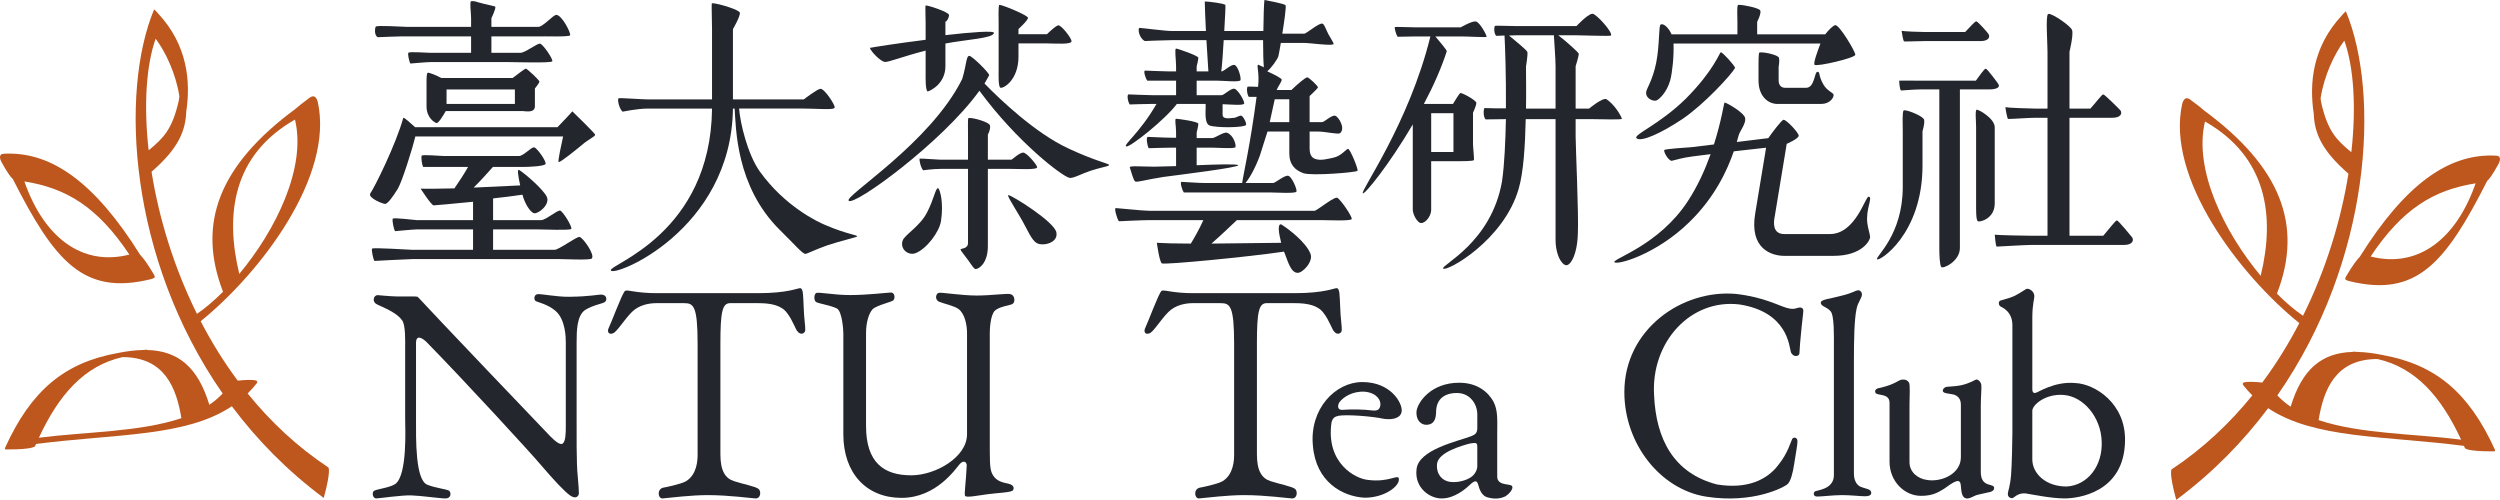
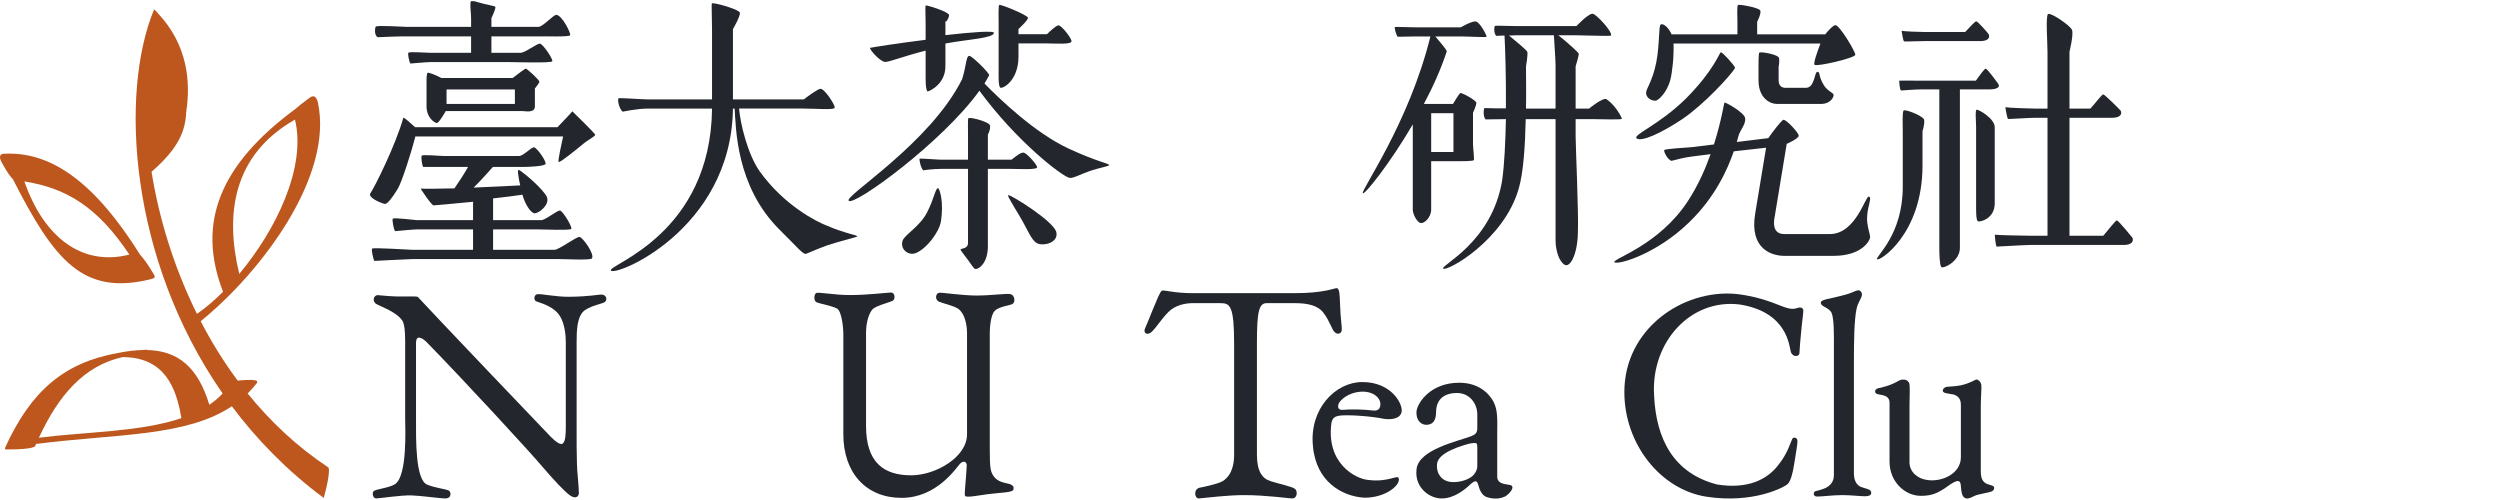
<svg xmlns="http://www.w3.org/2000/svg" xmlns:ns1="http://www.inkscape.org/namespaces/inkscape" xmlns:ns2="http://sodipodi.sourceforge.net/DTD/sodipodi-0.dtd" width="151.335" height="30.258" viewBox="0 0 151.335 30.258" version="1.1" id="svg8" ns1:version="0.92.3 (2405546, 2018-03-11)" ns2:docname="title.svg" ns1:export-filename="/home/redbug312/桌面/社課課表/title.png" ns1:export-xdpi="600" ns1:export-ydpi="600">
  <defs id="defs2" />
  <ns2:namedview id="base" pagecolor="#ffffff" bordercolor="#666666" borderopacity="1.0" ns1:pageopacity="0.0" ns1:pageshadow="2" ns1:zoom="0.7" ns1:cx="23.271897" ns1:cy="71.041067" ns1:document-units="mm" ns1:current-layer="layer1" showgrid="false" ns1:window-width="1920" ns1:window-height="1055" ns1:window-x="0" ns1:window-y="25" ns1:window-maximized="1" fit-margin-top="0" fit-margin-left="0" fit-margin-right="0" fit-margin-bottom="0" />
  <g ns1:label="圖層 1" ns1:groupmode="layer" id="layer1" transform="translate(-29.333,-133.371)">
    <g id="g251825" transform="matrix(0.296,0,0,0.296,17.862,111.222)" ns1:label="title-en" ns1:export-xdpi="96" ns1:export-ydpi="96">
      <path id="path251734" d="m 122.858,176.136 c 2.052,0.066 5.787,0.624 7.026,0.624 1.314,-0.047 1.078,-1.362 0.7,-1.579 -0.34,-0.284 -2.837,-0.567 -4.378,-1.201 -2.553,-0.842 -2.374,-9.532 -2.374,-13.381 0,0 0,-15.669 0,-15.669 0,-1.296 0.738,-1.418 2.033,-0.274 8,8.17 21.447,22.809 23.443,25.192 2.771,3.234 4.927,5.551 6.109,6.355 1.201,0.794 1.721,0 1.721,-0.501 0,-0.577 -0.066,-1.598 -0.236,-3.537 -0.284,-2.317 -0.227,-9.409 -0.227,-11.632 0,0 0,-15.641 0,-15.641 0,-2.459 0.057,-5.456 1.702,-6.648 1.702,-1.088 3.754,-1.305 4.133,-1.702 0.463,-0.463 0.303,-1.475 -0.842,-1.475 -0.577,0 -2.336,0.397 -6.412,0.454 -2.714,0.057 -6.014,-0.681 -6.629,-0.52 -0.681,0.123 -0.738,1.078 -0.34,1.381 0.444,0.274 2.374,0.615 4.019,1.976 2.099,1.759 2.156,5.456 2.156,6.534 0,0 0,17.126 0,17.126 0,1.589 -0.057,3.054 -0.624,3.508 -0.558,0.463 -1.816,-0.738 -2.553,-1.475 -0.681,-0.681 -25.135,-26.318 -27.112,-28.53 -0.303,-0.113 -2.062,-0.057 -4.095,-0.057 -2.099,-0.057 -3.858,-0.284 -4.142,-0.284 -0.917,0.123 -1.012,1.418 -0.217,1.816 0.624,0.407 3.962,1.522 5.22,3.281 0.794,0.861 0.671,4.492 0.671,5.797 0,0 0,14.525 0,14.525 0,1.589 0.501,11.405 -2.033,13.22 -1.314,0.842 -4.038,1.021 -4.435,1.475 -0.34,0.444 -0.123,1.418 0.52,1.466 0.615,0 5.154,-0.681 7.196,-0.624 z" style="fill:#23272d;fill-opacity:1;stroke:#000000;stroke-width:0;stroke-miterlimit:4;stroke-dasharray:none" ns1:connector-curvature="0" />
-       <path ns1:connector-curvature="0" id="path251732" d="m 183.414,176.079 c 4.539,0 9.192,0.681 9.873,0.681 1.078,0 1.135,-1.466 0.624,-1.92 -0.567,-0.52 -3.244,-1.021 -4.993,-1.598 -1.825,-0.558 -2.837,-2.099 -2.837,-5.494 0,0 0,-22.696 0,-22.696 0,-6.478 0.397,-8.227 1.995,-8.227 0,0 5.768,0 5.768,0 2.619,0 4.719,0.454 5.854,1.995 1.201,1.513 1.816,3.612 2.222,3.849 0.501,0.681 1.418,0.444 1.513,-0.274 0.066,-0.7 -0.274,-2.619 -0.331,-4.955 -0.104,-2.137 -0.066,-3.622 -0.681,-3.679 -0.444,-0.057 -2.497,1.021 -8.577,1.021 0,0 -20.814,0 -20.814,0 -3.972,0 -5.778,-0.681 -6.355,-0.52 -0.397,0.123 -1.135,2.118 -1.816,3.698 -0.624,1.532 -1.475,3.697 -1.702,4.133 -0.217,0.643 0.123,1.201 0.898,0.917 0.804,-0.18 2.279,-2.733 3.915,-4.369 1.485,-1.485 3.584,-1.816 5.003,-1.816 0,0 5.674,0 5.674,0 1.929,0 2.771,0.511 2.771,8.341 0,0 0,22.696 0,22.696 0,1.021 -0.104,4.019 -2.374,5.381 -0.965,0.577 -4.255,1.258 -4.653,1.314 -1.305,0.284 -1.125,2.203 -0.17,2.203 1.702,-0.161 6.014,-0.681 9.192,-0.681 z" style="fill:#23272d;fill-opacity:1;stroke:#000000;stroke-width:0;stroke-miterlimit:4;stroke-dasharray:none" />
      <path ns1:connector-curvature="0" id="path251730" d="m 245.945,175.048 c -0.236,0.511 -3.073,0.558 -5.229,0.851 -2.099,0.284 -4.322,0.747 -4.596,0.34 -0.227,-0.293 0.18,-2.733 0.34,-6.308 -0.104,-0.785 -0.738,-0.955 -1.418,-0.218 -0.738,0.794 -4.7,6.932 -11.915,6.932 -7.206,0 -11.906,-5.059 -11.906,-13.012 0,0 0,-20.653 0,-20.653 0,-0.624 -0.236,-4.596 -1.371,-5.097 -1.362,-0.624 -3.518,-0.955 -4.142,-1.258 -0.558,-0.274 -0.52,-1.579 -0.057,-1.863 0.454,-0.274 3.518,0.407 6.988,0.407 3.461,0 7.773,-0.52 8.331,-0.52 0.738,0 0.898,1.078 0.52,1.532 -0.18,0.407 -3.471,1.021 -4.312,1.92 -0.681,0.747 -1.314,2.563 -1.314,4.776 0,0 0,19.064 0,19.064 0,7.546 3.688,10.09 9.248,10.09 4.936,0 11.405,-3.679 11.405,-8.397 0,0 0,-20.653 0,-20.653 0,-1.579 -0.397,-3.962 -1.759,-4.974 -0.861,-0.643 -3.234,-1.144 -3.972,-1.485 -0.965,-0.454 -0.624,-1.759 0,-1.816 0.577,-0.113 4.596,0.558 7.707,0.558 3.073,0 6.317,-0.501 6.932,-0.274 0.898,0.217 0.965,1.598 0.463,1.939 -0.236,0.331 -2.742,0.501 -3.697,1.456 -0.898,0.917 -1.021,3.697 -1.021,4.492 0,0 0,24.057 0,24.057 0,3.631 0.161,4.312 0.738,5.211 0.842,1.258 2.326,1.418 3.064,1.598 1.135,0.284 1.192,0.842 0.974,1.305 z" style="fill:#23272d;fill-opacity:1;stroke:#000000;stroke-width:0;stroke-miterlimit:4;stroke-dasharray:none" />
      <path ns1:connector-curvature="0" id="path251728" d="m 293.135,176.079 c 4.539,0 9.192,0.681 9.873,0.681 1.078,0 1.135,-1.466 0.624,-1.92 -0.567,-0.52 -3.244,-1.021 -4.993,-1.598 -1.825,-0.558 -2.837,-2.099 -2.837,-5.494 0,0 0,-22.696 0,-22.696 0,-6.478 0.397,-8.227 1.995,-8.227 0,0 5.768,0 5.768,0 2.619,0 4.719,0.454 5.854,1.995 1.201,1.513 1.816,3.612 2.222,3.849 0.501,0.681 1.418,0.444 1.513,-0.274 0.066,-0.7 -0.274,-2.619 -0.331,-4.955 -0.104,-2.137 -0.066,-3.622 -0.681,-3.679 -0.444,-0.057 -2.497,1.021 -8.577,1.021 0,0 -20.814,0 -20.814,0 -3.972,0 -5.778,-0.681 -6.355,-0.52 -0.397,0.123 -1.135,2.118 -1.816,3.698 -0.624,1.532 -1.475,3.697 -1.702,4.133 -0.217,0.643 0.123,1.201 0.898,0.917 0.804,-0.18 2.279,-2.733 3.915,-4.369 1.485,-1.485 3.584,-1.816 5.003,-1.816 0,0 5.674,0 5.674,0 1.929,0 2.771,0.511 2.771,8.341 0,0 0,22.696 0,22.696 0,1.021 -0.104,4.019 -2.374,5.381 -0.965,0.577 -4.255,1.258 -4.653,1.314 -1.305,0.284 -1.125,2.203 -0.17,2.203 1.702,-0.161 6.014,-0.681 9.192,-0.681 z" style="fill:#23272d;fill-opacity:1;stroke:#000000;stroke-width:0;stroke-miterlimit:4;stroke-dasharray:none" />
      <path ns1:connector-curvature="0" id="path251726" d="m 317.359,152.958 c -5.513,0 -10.847,5.493 -10.109,13.04 0.624,7.433 6.071,10.337 10.487,10.611 4.038,0.066 7.273,-2.317 7.093,-3.849 -0.095,-1.088 -1.92,0.775 -6.288,0.217 -2.563,-0.218 -8.672,-3.395 -7.49,-11.745 0.236,-0.908 0.634,-1.182 1.371,-1.362 1.522,-0.312 6.856,0.056 9.409,0.624 1.759,0.236 3.461,-0.17 3.575,-1.598 0.17,-1.57 -2.156,-5.938 -8.047,-5.938 z m 0.502,1.976 c 2.44,0.236 3.357,1.759 3.178,2.8 -0.123,1.012 -0.843,1.059 -1.306,1.059 -2.43,-0.284 -4.832,-0.284 -6.184,-0.161 -1.125,0.161 -1.361,-0.52 -0.964,-1.419 0.804,-1.201 2.837,-2.439 5.277,-2.279 z" style="fill:#23272d;fill-opacity:1;stroke:#000000;stroke-width:0;stroke-miterlimit:4;stroke-dasharray:none" />
      <path ns1:connector-curvature="0" id="path251722" d="m 337.171,153.1 c -5.731,0 -8.454,3.915 -8.728,5.797 -0.18,2.279 1.418,3.12 2.657,2.714 1.475,-0.435 1.295,-2.213 1.362,-2.932 0.17,-2.166 1.589,-3.479 4.256,-3.479 2.676,0 4.152,2.279 4.152,4.378 v 2.78 c 0,0.955 -0.34,1.295 -1.143,1.635 -2.771,1.078 -10.885,2.734 -11.282,6.81 -0.463,3.858 2.837,6.071 5.277,5.958 2.43,-0.047 4.586,-1.807 5.494,-2.658 1.078,-1.021 1.532,-1.144 1.816,-0.226 0.284,1.125 0.794,2.383 1.938,2.666 1.759,0.511 2.998,0.114 3.679,-0.226 0.634,-0.397 1.655,-1.475 1.352,-2.033 -0.217,-0.643 -3.054,0.037 -3.054,-1.997 v -8.396 c 0,-3.121 0.179,-5.05 -0.738,-6.875 -1.021,-1.872 -3.178,-3.915 -7.036,-3.915 z m 3.023,12.324 c 0.605,-0.031 0.674,0.182 0.674,0.906 v 3.857 c 0,0.898 -0.68,1.816 -1.2,2.156 -1.078,0.794 -2.894,1.239 -4.435,1.021 -1.513,-0.227 -2.771,-1.484 -2.601,-3.64 0.227,-2.44 5.219,-3.792 6.761,-4.199 0.338,-0.054 0.6,-0.091 0.802,-0.101 z" style="fill:#23272d;fill-opacity:1;stroke:#000000;stroke-width:0;stroke-miterlimit:4;stroke-dasharray:none" />
      <path ns1:connector-curvature="0" id="path251718" d="m 404.372,173.79 c 0.615,-0.624 1.021,-2.26 1.296,-4.019 0.34,-2.213 0.681,-3.972 0.681,-4.719 0,-0.738 -0.738,-0.955 -1.078,-0.454 -0.284,0.52 -0.898,2.96 -2.894,5.39 -2.222,2.903 -6.232,4.936 -12.483,3.915 -8.795,-2.27 -12.473,-9.182 -12.87,-18.27 -0.643,-10.894 7.49,-19.745 17.457,-18.544 9.892,1.532 10.175,8.615 10.506,9.693 0.407,1.192 1.702,0.974 1.759,0.34 0.104,-1.759 0.17,-2.544 0.34,-4.246 0.161,-1.939 0.501,-4.255 0.463,-4.653 -0.236,-0.794 -1.078,-0.454 -1.475,-0.34 -0.577,0.161 -1.021,0.161 -1.995,-0.113 -1.759,-0.52 -4.823,-2.222 -10.336,-2.837 -10.941,-0.965 -22.8,7.206 -22.8,20.076 0,10.61 7.376,19.915 16.748,21.391 9.589,1.485 15.982,-1.929 16.681,-2.61 z" style="fill:#23272d;fill-opacity:1;stroke:#000000;stroke-width:0;stroke-miterlimit:4;stroke-dasharray:none" />
      <path ns1:connector-curvature="0" id="path251716" d="m 415.451,176.079 c 1.816,0 3.679,0.236 4.653,0.236 1.021,0 1.466,-0.284 1.296,-0.917 -0.17,-0.615 -1.296,-0.615 -2.336,-1.116 -0.955,-0.577 -1.173,-1.825 -1.173,-2.506 0,0 0,-22.989 0,-22.989 0,-4.199 0.057,-8.615 0.558,-10.884 0.284,-1.305 1.021,-2.043 1.078,-2.78 0.057,-0.501 -0.397,-1.078 -0.898,-0.898 -0.463,0 -0.643,0.435 -3.414,1.116 -2.099,0.577 -3.962,0.7 -4.085,1.314 -0.113,0.842 1.248,0.908 1.986,1.825 0.794,0.842 0.681,5.333 0.681,7.13 0,0 0,26.393 0,26.393 0,3.017 -3.679,3.054 -3.915,3.357 -0.34,0.274 -0.284,1.012 0.454,1.012 0.624,0.047 3.3,-0.293 5.116,-0.293 z" style="fill:#23272d;fill-opacity:1;stroke:#000000;stroke-width:0;stroke-miterlimit:4;stroke-dasharray:none" />
      <path ns1:connector-curvature="0" id="path251714" d="m 443.273,175.994 c 2.222,-0.567 3.177,-0.444 3.3,-1.305 0.104,-1.192 -2.733,0.066 -2.733,-3.348 0,0 0,-13.494 0,-13.494 0,-1.872 0.18,-3.631 0.113,-4.208 -0.057,-0.842 -0.851,-1.305 -1.078,-1.182 -0.274,0.057 -1.296,0.794 -3.177,1.182 -1.135,0.236 -2.553,0.236 -2.837,0.293 -0.454,0.104 -0.794,0.388 -0.794,0.842 0.057,0.52 1.201,0.52 2.213,0.738 0.965,0.284 1.485,0.965 1.485,2.099 0,0 0,10.724 0,10.724 0,3.338 -3.82,5.097 -6.818,4.662 -2.033,-0.236 -3.688,-1.655 -3.688,-3.641 0,0 0,-11.745 0,-11.745 0,-1.702 0.17,-4.076 -0.104,-4.539 -0.236,-0.274 -0.397,-0.681 -1.418,-0.615 -0.738,0.057 -1.258,0.898 -4.255,1.636 -0.974,0.123 -1.418,0.463 -1.201,1.021 0.227,0.738 2.894,0 2.894,2.099 0,0 0,12.029 0,12.029 0,4.028 3.064,6.988 6.421,6.988 2.213,0 3.338,-0.577 4.69,-1.418 1.939,-1.418 2.903,-1.939 3.244,-1.418 0.454,0.397 0,2.714 1.078,3.281 0.794,0.397 1.759,-0.501 2.667,-0.681 z" style="fill:#23272d;fill-opacity:1;stroke:#000000;stroke-width:0;stroke-miterlimit:4;stroke-dasharray:none" />
-       <path id="path251712" d="m 453.261,133.884 c -0.236,0.038 -0.917,0.615 -2.44,1.419 -1.541,0.719 -3.017,0.898 -3.178,1.116 -0.18,0.303 -0.18,0.804 0.217,1.078 0.17,0.123 2.44,0.916 2.44,3.82 v 22.119 c 0,1.532 -0.113,6.629 -0.274,8.567 -0.18,2.213 -0.624,3.291 -0.624,3.575 -0.18,0.794 0.377,1.135 0.841,1.135 0.454,-0.057 1.079,-1.135 2.782,-0.974 1.475,0.236 5.267,1.021 7.943,1.021 2.667,0 12.189,-1.126 12.369,-11.736 0.18,-7.726 -6.194,-11.688 -10.147,-11.859 -4.322,-0.407 -7.774,1.997 -8.114,1.997 -0.34,0.104 -0.699,-1.7e-4 -0.699,-0.738 v -14.592 c 0,-2.95 0.462,-3.915 0.406,-4.529 -0.047,-0.917 -1.02,-1.485 -1.521,-1.419 z m 6.808,21.69 c 0.223,-0.002 0.45,0.005 0.681,0.022 4.076,0.284 7.651,4.538 7.811,9.474 0.236,4.993 -2.838,8.966 -7.093,9.249 -4.255,0.057 -7.092,-2.6 -7.092,-5.551 v -9.93 c 0,-1.126 2.352,-3.232 5.692,-3.265 z" style="fill:#23272d;fill-opacity:1;stroke:#000000;stroke-width:0;stroke-miterlimit:4;stroke-dasharray:none" ns1:connector-curvature="0" />
    </g>
    <g style="fill:#23272d;fill-opacity:1" id="layer4" ns1:label="title-zh" transform="matrix(0.211,0,0,0.211,51.245,132.896)" ns1:export-xdpi="96" ns1:export-ydpi="96">
      <path style="fill:#23272d;fill-opacity:1;stroke:#000000;stroke-width:0;stroke-miterlimit:4;stroke-dasharray:none" d="m 31.526,2.566 c -0.105,0.008 -0.181,0.024 -0.221,0.047 -0.48,0.24 0,3.347 0,4.867 v 2.48 h -18.307 c -1.133,0 -8.813,-0.533 -9.053,-0.053 -0.24,0.387 -0.481,2.467 0.572,3.014 0,0 7.52,-0.309 8.48,-0.229 h 18.307 v 4.707 H 19.559 c -1.133,0 -6.001,-0.4 -6.254,0 -0.227,0.413 0.254,2.52 0.561,3.08 0,0 4.733,-0.412 5.693,-0.412 h 22.867 c 1.52,0 11.759,0.333 12.172,-0.227 0.307,-0.56 -2.653,-4.922 -3.52,-5.068 -0.893,-0.08 -4.253,2.627 -5.613,2.627 h -8.332 v -4.707 h 13.385 c 1.52,-0.08 8.868,0.228 9.188,-0.318 0.333,-0.56 -2.32,-5.76 -3.92,-5.854 -0.88,-0.08 -3.841,3.439 -5.188,3.439 H 37.133 v -2.48 c 0,0 1.293,-2.706 1.133,-3.266 -0.08,-0.253 -2.479,-0.561 -5.133,-1.361 -0.71,-0.25 -1.293,-0.311 -1.607,-0.287 z M 46.999,21.922 c -0.173,0 -2.253,1.518 -3.773,2.705 H 22.747 c -1.36,-0.787 -3.522,-1.586 -3.842,-1.52 -0.387,0.08 -0.387,1.628 -0.387,2.734 v 6.893 c 0,3.293 2.227,4.639 2.867,4.812 0.48,0.16 1.748,-1.839 2.654,-3.439 h 22 c 0.707,0 3.572,0.707 3.572,-1.373 v -5.107 c 0,0 1.213,-1.493 1.293,-1.893 0.173,-0.4 -3.6,-3.812 -3.906,-3.812 z m -22.732,6 h 19.6 v 4.146 H 24.266 Z m 36.08,6.266 c -0.48,0.627 -3.041,3.28 -4.254,4.547 H 15.225 c -1.04,-0.96 -3.039,-2.787 -3.359,-2.707 -2.16,7.707 -8.16,19.814 -9.52,21.787 -0.56,1.293 3.693,2.947 4.307,2.947 0.733,-0.067 2.173,-1.96 3.693,-4.467 1.213,-2.2 3.919,-10.641 4.959,-14.895 h 42.4 c -0.4,1.853 -1.613,7.227 -1.279,7.334 0.48,0.187 5.134,-3.64 6.707,-4.92 1.52,-1.373 3.771,-2.413 3.771,-2.893 0,-0.4 -6.559,-6.734 -6.559,-6.734 z M 49.385,44.521 c -0.867,-0.08 -3.04,2.479 -4.307,2.479 H 23.385 c -1.12,0 -5.999,-0.478 -6.252,-0.078 -0.227,0.56 0.092,2.667 0.426,3.227 h 12.867 c -0.96,1.773 -2.642,4.333 -3.908,6.146 -3.92,0.08 -7.438,0.147 -9.691,0.08 0,0 2.878,4.505 3.691,4.799 0,0 5.668,-0.439 11.348,-1.039 v 5.266 H 15.706 c -1.107,-0.067 -6.626,-0.787 -6.879,-0.4 -0.227,0.48 0.305,3.001 0.639,3.574 0,0 5.28,-0.506 6.24,-0.506 h 16.16 v 5.854 H 14.518 c -1.053,0 -11.44,-0.734 -11.613,-0.334 -0.253,0.413 0.321,2.986 0.654,3.52 0,0 9.999,-0.533 10.959,-0.533 h 41.908 c 1.52,0 9.133,0.386 9.52,-0.174 0.96,-1.12 -2.64,-6.079 -3.52,-6.172 -0.867,-0.16 -5.908,3.693 -7.201,3.693 H 37.612 v -5.854 h 12.986 c 1.493,0 9.108,0.334 9.441,-0.146 0.387,-0.56 -2.426,-5.121 -3.213,-5.268 -0.88,-0.067 -4.081,2.679 -5.361,2.746 H 37.612 v -6.227 c 2.813,-0.293 6.174,-0.733 8.428,-1.066 0.613,2.44 2.226,5.08 3.346,5.32 1.213,0.227 4.707,-2.507 3.613,-4.773 -1.133,-2.187 -5.999,-6.427 -7.865,-7.613 -0.707,-0.413 -0.308,1.76 0.252,4.4 -2.64,0.147 -7.919,0.4 -13.346,0.627 2,-1.973 4.306,-4.547 5.52,-5.92 h 8.707 c 1.52,0 6.08,-0.187 6.387,-0.854 0.347,-0.667 -2.388,-4.6 -3.268,-4.773 z" id="path251658" ns1:connector-curvature="0" />
      <path style="fill:#23272d;fill-opacity:1;stroke:#000000;stroke-width:0;stroke-miterlimit:4;stroke-dasharray:none" d="m 100.743,3.191 c -0.233,-0.015 -0.375,0.002 -0.396,0.062 -0.08,0.48 0.08,5.119 0.08,7.359 v 20.16 H 82.12 c -1.773,0 -8,-0.479 -8.48,-0.332 -0.507,0.253 0.228,3.294 1.188,3.854 0,0 4.08,-0.895 7.293,-0.895 h 18.307 c -0.387,35.933 -29.521,44.641 -29.041,46.414 0.56,2.147 34.561,-11.294 35.041,-46.414 h 0.479 c 0.4,5.453 0.321,22.254 12.881,34.734 4.253,4.16 6.559,6.959 7.439,6.959 0.387,0 3.121,-1.359 6.334,-2.479 4.053,-1.36 8.627,-2.321 8.533,-2.574 -0.147,-0.387 -3.44,-0.788 -8.707,-3.041 -2.867,-1.12 -12.16,-5.666 -19.293,-15.6 -3.493,-4.96 -5.573,-13.84 -5.906,-18 h 18.561 c 4.08,0 8.812,0.507 8.865,-0.307 0.173,-0.72 -3.04,-5.613 -4.146,-5.359 -1.04,0.227 -4.079,2.559 -4.719,3.039 h -20.32 v -20.16 c 0,0 2.093,-3.612 2,-4.652 0,-0.887 -6.054,-2.661 -7.684,-2.77 z" id="path251648" ns1:connector-curvature="0" />
      <path style="fill:#23272d;fill-opacity:1;stroke:#000000;stroke-width:0;stroke-miterlimit:4;stroke-dasharray:none" d="m 182.969,3.65 c -0.075,-0.007 -0.123,-0.002 -0.143,0.018 -0.307,0.333 -0.174,4 -0.174,5.373 V 22.32 c 0,1.267 -0.133,4.68 0.48,5.08 0.733,0.4 5.213,-2.066 5.213,-8.879 v -3.814 h 8.174 c 2.56,0 7.039,0.401 7.039,-0.639 0,-0.96 -3.04,-4.707 -3.773,-4.547 -0.707,0.067 -2.652,1.92 -3.266,2.547 h -8.174 v -1.494 c 0,0 2.732,-2.48 2.732,-3.213 0,-0.688 -6.984,-3.602 -8.109,-3.711 z m -21.264,0.191 c -0.147,0.253 0,3.439 0,5.119 v 4.707 c -7.667,0.96 -14.96,2.094 -16,2.32 0.24,0.96 3.121,4.039 4.414,4.039 1.187,0 5.106,-1.587 11.586,-3.254 v 6.588 c 0,1.013 -0.093,4.666 0.561,5.146 0.733,-0.173 5.119,-2.174 5.119,-7.268 v -6.506 c 6.32,-1.187 13.693,-1.494 13.92,-3.027 0.16,-0.72 -6.4,-0.24 -13.92,0.627 V 8.254 c 0,0.707 1.041,-0.733 1.041,-1.68 0,-0.907 -6.561,-2.986 -6.721,-2.732 z m 12.561,14.439 c -0.96,-0.067 -0.8,2.533 -2.08,6.666 -9.187,18.453 -33.92,33.535 -32.547,34.895 1.493,1.68 26.961,-16.841 37.494,-31.561 10.733,14.64 23.865,24.68 25.865,25 0.947,0.24 3.522,-1.213 5.908,-2 2.88,-0.96 5.613,-1.36 5.439,-1.693 -0.16,-0.48 -3.92,-1.106 -11.693,-4.746 -9.427,-4.373 -19.521,-13.96 -24.055,-18.627 0.48,-0.88 0.961,-1.586 1.348,-2.373 0,-0.733 -4.946,-5.561 -5.68,-5.561 z m -0.006,17.812 c -0.18,0.004 -0.293,0.034 -0.314,0.094 -0.16,0.4 -0.08,3.426 -0.08,4.666 v 7.215 h -7.826 c -0.96,0 -5.693,-0.4 -6,-0.307 -0.333,0.08 0.306,2.719 0.959,3.346 0,0 2.788,-0.4 5.041,-0.4 h 7.826 v 21.215 c 0,1.84 -2.08,1.52 -2.16,1.92 0,0.227 1.12,1.599 2.24,3.119 0.8,1.107 1.614,2.48 2.094,2.48 0.96,0 3.52,-1.681 3.52,-6.561 v -22.174 h 6.787 c 2.173,0 7.359,0.335 7.359,-0.479 -0.093,-0.787 -3.053,-4.201 -4,-4.201 -0.96,0 -2.799,1.641 -3.359,2.041 h -6.787 v -7.215 c 0,0 0.787,-1.333 0.627,-2.52 -0.082,-1.038 -4.665,-2.27 -5.926,-2.24 z m -8.955,20.135 c -0.787,-0.08 -1.119,2.959 -3.186,6.959 -2.08,4.093 -6.561,6.48 -7.041,8.174 -0.733,2.4 1.668,4.306 3.748,3.52 3.12,-1.213 6.786,-6 7.293,-9.213 0.787,-5.267 -0.254,-8.959 -0.814,-9.439 z m 20.16,2 c -0.467,0 0.801,2 3.188,6 2.347,3.92 3.292,6.811 4.959,7.771 1.693,0.96 6.173,9.5e-4 5.613,-3.039 -0.48,-3.04 -12.706,-10.639 -13.76,-10.732 z" id="path251646" ns1:connector-curvature="0" />
-       <path style="fill:#23272d;fill-opacity:1;stroke:#000000;stroke-width:0;stroke-miterlimit:4;stroke-dasharray:none" d="m 258.907,2.254 c -0.16,1.12 -0.253,4.895 -0.307,8.895 h -11.215 c 0.227,-3.907 0.4,-7.295 0.32,-7.441 -0.093,-0.467 -4.96,-1.039 -5.92,-1.039 0,1.36 0.161,4.8 0.334,8.48 h -9.773 c -1.827,0 -8.708,-0.895 -9.268,-0.895 -0.56,0 -0.252,2.893 1.521,3.773 0,0 5.666,-0.254 7.746,-0.254 h 9.92 l 0.561,8.961 h -3.361 v -1.439 c 0,0 0.48,-1.827 0.48,-2.48 0,-0.56 -5.907,-2.627 -6.387,-2.627 -0.48,0 0,3.361 0,5.107 v 1.439 h -2.174 c -1.827,0 -6.159,-0.227 -6.732,-0.227 -0.533,0 0.092,2.186 0.652,2.893 h 8.254 v 4.16 h -6.906 c -1.907,0 -6.134,-0.227 -6.707,-0.227 -0.56,0 -0.24,2.135 0.32,2.895 0,0 4.253,-0.16 6.387,-0.16 h 1.293 c -4.947,8.56 -9.827,11.933 -8.641,12.213 1.213,0.16 11.294,-7.88 14.48,-12.213 h 8.254 v 1.039 c 0,1.373 -0.333,4.48 1.094,5.146 2.093,0.733 10.092,0.64 10.479,-0.16 0.253,-0.48 -0.786,-2.506 -1.346,-2.652 -0.653,-0.08 -1.44,0.627 -2.227,0.627 -1.04,0.08 -3.133,0.506 -3.133,-0.881 v -3.039 c 2.093,0.08 5.919,0.425 6.172,-0.148 0.227,-0.627 -1.692,-3.959 -2.732,-4.266 -0.96,-0.333 -3.119,1.919 -3.746,1.826 h -7.135 v -4.16 h 5.92 c 1.84,0 6.401,0.507 6.654,-0.146 0.227,-0.64 -0.653,-4.013 -1.693,-4.359 -0.96,-0.307 -3.119,1.92 -3.746,1.84 h -0.08 c 0.227,-1.44 0.478,-5.188 0.705,-8.961 h 11.295 c 0,3.293 0.08,6.413 0.227,7.773 l -1.613,-0.732 c -0.613,0.173 0.425,2.173 -0.055,6.359 -1.373,-0.08 -2.559,-0.08 -2.893,-0.08 -0.48,0 -0.32,2.241 0.24,2.947 h 2.227 c -1.827,13.907 -3.826,22.334 -4.133,24.721 h -10.654 c -1.827,0 -6.159,-0.334 -6.732,-0.334 -0.533,0 0.092,2.226 0.652,3.039 h 24.641 c 1.84,0 7.439,0.388 7.666,-0.252 0.253,-0.56 -1.267,-4.188 -2.307,-4.521 -1.04,-0.32 -3.747,2.068 -4.4,2.068 h -7.92 c 1.053,-1.24 2.72,-4.028 4.146,-7.908 0.653,-1.933 1.467,-4.827 2.174,-6.854 h 6.254 v 6.229 c 0,3.36 1.746,4.879 4.053,5.719 2.333,0.827 15.373,-0.24 15.52,-0.693 0.253,-0.52 -2.145,-6.293 -2.705,-6.293 -0.56,0 -1.907,2.081 -4.334,2.561 -2.227,0.48 -3.013,0.627 -4.053,0.547 -1.213,-0.147 -2.654,-0.481 -2.654,-3.188 v -4.881 h 2.561 c 1.84,0 5.666,0.88 6.146,0.48 1.693,-1.373 -0.388,-4.707 -1.348,-5.014 -1.04,-0.32 -3.187,1.908 -3.84,1.828 h -3.52 v -7.48 c 0,0 2.227,-2.054 2.4,-2.48 0.08,-0.333 -2.401,-2.719 -3.041,-2.893 -0.48,-0.08 -3.039,2.134 -4.572,3.627 h -4.227 c 0.32,-0.96 1.439,-2.308 1.439,-2.961 0,-0.4 -2.253,-1.52 -4.16,-2.4 1.12,-0.867 2.895,-3.347 3.201,-4.307 0.093,-0.4 0.398,-1.919 0.705,-3.826 h 6.654 c 1.827,0 8.254,0.947 8.48,0.307 0.08,-0.307 -0.801,-1.521 -1.521,-2.881 -0.707,-1.373 -1.133,-2.812 -1.666,-2.959 -0.987,-0.333 -4.653,2.961 -5.293,2.881 h -6.227 c 0.56,-3.52 1.092,-7.215 0.959,-8.148 -0.48,-0.533 -6.092,-1.52 -6.092,-1.52 z m 2.959,28.48 h 4.174 v 6.561 h -5.613 z m -28.307,5.586 c -0.48,0 0,2.081 0,3.828 v 1.613 h -1.373 c -1.84,0 -6.147,-0.24 -6.721,-0.24 -0.56,0 -0.24,2.399 0.24,3.252 0,0 4.414,-0.158 6.48,-0.158 h 1.373 v 5.293 c -2.813,0.08 -5.214,0.16 -6.174,0.16 -3.6,0 -7.119,-0.333 -7.119,0.16 0.387,1.067 1.04,3.865 1.6,4.105 0.653,0.253 3.133,-0.56 8,-1.307 4.88,-0.653 21.693,-2.706 21.52,-3.373 0,-0.4 -5.92,-0.253 -11.92,0 v -5.039 h 4.574 c 1.827,0 6.387,0.386 6.561,-0.174 0.227,-0.667 -0.561,-3.401 -2.414,-4.107 -0.96,-0.333 -3.587,1.613 -4.24,1.52 h -4.48 v -1.6 c 0,0 0.48,-1.826 0.48,-2.492 0,-0.653 -5.907,-1.441 -6.387,-1.441 z m 45.988,22.658 c -1.395,0.192 -5.722,3.831 -6.322,3.756 h -47.186 c -1.92,0 -9.213,-0.787 -9.773,-0.787 -0.56,0 0.334,2.974 0.867,3.787 0,0 6.733,-0.334 8.906,-0.334 h 15.346 c -1.12,2.507 -2.56,5.041 -3.6,6.734 -4.227,0 -7.839,-0.093 -9.746,-0.227 0,0 0.706,5.346 1.426,5.906 0.653,0.48 25.281,-1.906 35.055,-3.373 l 0.227,0.559 c 1.293,3.613 2.08,5.441 3.6,5.521 1.44,0.173 4.733,-3.268 3.746,-5.521 -1.347,-3.347 -6.307,-7.091 -8.387,-8.385 -1.107,-0.173 -0.707,2.48 0,5.293 -3.107,0.053 -11.76,0.133 -20,0.227 2.56,-2.227 5.6,-5.134 7.293,-6.734 h 24.135 c 1.867,0 8.572,0.333 8.812,-0.307 0.24,-0.627 -3.2,-5.665 -4.16,-6.105 -0.065,-0.02 -0.145,-0.022 -0.238,-0.01 z" id="path251634" ns1:connector-curvature="0" />
      <path style="fill:#23272d;fill-opacity:1;stroke:#000000;stroke-width:0;stroke-miterlimit:4;stroke-dasharray:none" d="m 352.883,6.213 c -1.365,0.206 -4.457,3.521 -4.457,3.521 h -17.293 c -1.667,0 -5.828,-0.173 -6.055,-0.08 -0.253,0.08 -0.48,2.001 0.307,2.867 0,0 1.134,-4e-5 2.4,-0.08 0.16,2.987 0.48,11.599 0.4,20.893 -2,0 -4.24,-4e-5 -6.146,-0.08 -0.253,0.147 -0.48,2.374 0.307,3.254 l 5.84,-0.08 c -0.147,6.387 -0.401,12.813 -1.107,17.76 -3.04,17.76 -17.693,24.147 -16.893,25.107 0.893,1.04 17.426,-8.001 21.68,-22.961 1.36,-4.627 1.84,-12.386 2,-19.906 h 8.561 v 34.721 c 0,3.04 1.039,6.146 2.572,7.039 1.427,0.96 3.655,-2.493 3.828,-8.973 0.253,-5.84 -0.641,-24.787 -0.641,-27.84 v -4.947 h 4.721 c 2.32,0 8.399,0.239 8.559,-0.094 -0.387,-1.187 -2.24,-4.201 -4.467,-5.641 -1.133,-0.48 -4.959,2.707 -4.959,2.707 h -3.854 v -12.146 c 0,0 0.946,-2.96 0.893,-3.6 -0.08,-0.4 -3.854,-3.746 -5.854,-5.279 h 5.201 c 2.32,0 9.76,0.32 9.92,0.066 0.48,-1.013 -4.08,-6 -5.213,-6.227 -0.074,-0.016 -0.159,-0.016 -0.25,-0.002 z m -33.324,2.188 c -1.133,-0.173 -4.334,1.693 -4.334,1.693 h -12.799 c -1.6,0 -5.827,-0.174 -6.08,-0.094 -0.227,0.093 0.307,2.227 0.787,2.801 l 5.293,-0.094 h 4.094 c -6.173,25.067 -20.173,44.36 -19.387,45 0.573,0.4 7.692,-8.413 14.332,-19.76 v 24.48 c 0,0.867 0.72,2.866 1.92,3.68 1.213,0.707 3.361,-1.52 3.361,-3.68 v -13.92 h 7.439 c 1.2,0 4.639,-3.1e-4 4.812,-0.32 0.133,-0.413 -0.252,-3.761 -0.252,-4.561 v -9.039 c 0,0 0.959,-2.013 0.959,-2.826 -0.093,-0.8 -4.32,-3.054 -4.627,-2.801 -0.253,0.147 -1.52,2.147 -2.08,3.107 h -8.346 c 2.653,-4.96 4.959,-10.147 6.572,-15.107 0,-0.387 -1.999,-2.734 -3.279,-4.254 h 7.279 c 2.333,0 7.428,0.334 7.428,0.094 0.093,-0.32 -1.907,-4.174 -3.094,-4.4 z m 11.52,3.975 h 10.867 c 0.093,1.92 0.48,6.719 0.48,8.879 v 12.146 h -8.48 c 0.093,-4.547 0,-8.786 0,-12.066 0,0 0.574,-3.373 0.4,-4.16 -0.08,-0.48 -3.441,-3.212 -5.268,-4.732 0.787,0 1.573,-0.066 2,-0.066 z m -24.332,22.359 h 6.387 v 11.119 h -6.387 z" id="path251626" ns1:connector-curvature="0" />
      <path style="fill:#23272d;fill-opacity:1;stroke:#000000;stroke-width:0;stroke-miterlimit:4;stroke-dasharray:none" d="m 395.077,3.644 c -0.182,0.002 -0.298,0.021 -0.33,0.062 -0.32,0.32 -0.146,3.667 -0.146,4.801 v 3.6 h -18.895 c -0.707,-1.68 -2.239,-3.293 -3.105,-2.813 -0.653,0.173 -0.255,5.693 -1.295,10.92 -1.04,5.147 -2.786,7.452 -2.879,8.412 -0.24,1.853 1.919,2.734 2.879,2.48 0.88,-0.307 3.04,-2.399 4,-5.746 0.64,-2.333 1.121,-7.254 0.961,-10.627 h 42.16 c -0.813,2.107 -2.16,5.786 -1.68,6.119 0.64,0.573 11.6,-1.933 11.68,-2.893 0,-0.973 -4.64,-8.721 -5.773,-8.494 -0.707,0.16 -2.001,1.521 -2.867,2.641 H 400.266 V 8.508 c 0,0 1.294,-2.481 0.867,-3.268 -0.338,-0.712 -4.782,-1.606 -6.057,-1.596 z m -5.211,13.596 c -0.4,0 -1.92,5.134 -10.08,13.334 -7.747,7.613 -15.36,10.373 -14.08,11.387 1.373,1.027 6.894,-1.414 13.121,-5.561 6.173,-4.173 13.919,-12.586 15.119,-14.666 -0.16,-0.733 -3.6,-4.494 -4.08,-4.494 z m 11.268,0.045 c -0.167,0.018 -0.275,0.055 -0.307,0.115 -0.173,0.48 -0.174,2.814 -0.174,4.027 v 3.854 c 0,5.347 3.533,6.787 5.213,6.787 h 12.707 c 2.813,0 3.773,-2.067 3.613,-2.707 -0.24,-0.56 -1.921,-1.134 -2.881,-2.814 -1.6,-2.733 -0.879,-3.693 -1.746,-3.693 -0.907,0 -0.733,4.588 -3.293,4.588 h -5.92 c -1.12,0 -1.92,-0.64 -1.92,-2.16 v -3.854 c 0,0 0.32,-1.626 0.094,-2.586 -0.222,-0.84 -4.221,-1.681 -5.387,-1.557 z m -10.227,14.383 c -0.16,0.093 -0.868,5.185 -3.041,12.025 l -6.48,0.787 c -1.347,0.093 -7.439,0.481 -7.746,0.801 -0.333,0.24 0.88,2.812 2.066,3.119 0.72,-0.173 3.373,-0.959 6,-1.266 l 5.201,-0.654 c -1.52,4.253 -3.6,8.987 -6.48,13.4 -8.307,12.813 -21.828,16.64 -21.121,17.6 0.813,0.893 12.001,-2.226 21.441,-11.439 7.52,-7.28 11.039,-15.226 12.812,-20.373 l 9.268,-1.041 -3.121,18.854 c -1.76,10.333 4.894,12.174 8.334,12.174 h 14.146 c 8.333,0 10.467,-4.559 10.467,-5.279 0.093,-0.64 -0.614,-2.56 -0.787,-4.16 -0.48,-4.107 1.694,-7.4 0.4,-7.547 -0.96,-0.16 -3.746,10.732 -11.133,10.732 h -13.094 c -3.52,0 -3.041,-3.599 -2.734,-5.039 l 3.441,-20.84 c 0,0 3.439,-1.481 3.439,-2.348 0,-0.853 -3.667,-4.774 -4.4,-4.547 -0.56,0.147 -3.267,3.694 -4.32,5.254 l -9.039,1.107 c 0.32,-1.107 0.479,-1.815 0.652,-2.281 0.387,-1.013 2.001,-3.052 1.748,-4.559 -0.227,-1.56 -5.36,-4.48 -5.92,-4.48 z" id="path251618" ns1:connector-curvature="0" />
      <path style="fill:#23272d;fill-opacity:1;stroke:#000000;stroke-width:0;stroke-miterlimit:4;stroke-dasharray:none" d="m 483.897,6.238 c -0.081,0.002 -0.146,0.022 -0.191,0.057 -0.707,0.627 -0.146,8.079 -0.146,10.799 v 16.307 h -3.613 c -1.52,0 -7.907,-0.227 -8.48,-0.4 0,0 0.481,3.295 0.801,3.375 0.333,0.067 5.92,-0.334 7.68,-0.334 h 3.613 v 33.84 h -4.652 c -1.52,0 -9.907,-0.147 -10.48,-0.32 0,0 0.226,3.359 0.572,3.439 0.387,0 8.135,-0.479 9.908,-0.479 h 26.652 c 2.227,0 2.867,-1.186 2.307,-2.146 -0.253,-0.333 -4,-4.895 -4.4,-4.895 -0.387,0 -2.24,2.48 -3.906,4.4 h -9.693 v -33.84 h 12.32 c 2.24,0 2.894,-1.12 2.334,-2.08 -0.253,-0.307 -4.574,-4.627 -4.961,-4.627 -0.427,0 -2.093,2.32 -3.693,4.066 h -6 v -16.307 c 0,0 1.214,-4.88 0.734,-6.24 -0.475,-1.213 -5.485,-4.652 -6.703,-4.615 z m -20.764,2.137 c -0.387,0 -1.574,1.359 -3.188,3.053 H 448.12 c -1.467,0 -5.774,-0.174 -6.414,-0.334 0,0 0.414,2.948 0.721,3.041 0.4,0.08 3.92,-0.094 5.693,-0.094 h 16.227 c 2.253,0 2.881,-1.12 2.254,-2.08 -0.173,-0.307 -3.04,-3.586 -3.467,-3.586 z m 2.732,13.586 c -0.48,0 -1.601,1.773 -2.867,3.439 h -15.865 c -1.493,0 -5.188,-0.067 -6.135,0 0,0 0.134,2.734 0.561,2.814 0.307,0 3.828,-0.307 5.574,-0.307 h 5.387 v 45.492 c 0,1.693 0.079,4.813 0.559,5.453 0.48,0.627 5.348,-1.6 5.348,-5.453 v -45.492 h 8.32 c 2.253,0 3.292,-0.613 2.719,-1.533 -0.16,-0.28 -3.2,-4.414 -3.6,-4.414 z m -2.641,11.773 c -0.48,0.173 -0.146,3.186 -0.146,5.039 v 21.842 c 0,1.68 -0.08,4.866 0.533,5.119 0.573,0.307 4.814,-0.732 4.814,-5.119 v -21.842 c 0,-2.56 -4.721,-5.212 -5.201,-5.039 z m -20.596,0.16 c -0.187,-0.013 -0.315,0.006 -0.363,0.066 -0.4,0.56 -0.227,4.174 -0.227,5.947 v 15.973 c 0,13.773 -7.773,19.854 -7.387,20.734 0.427,0.867 13.053,-6.961 13.053,-26.881 v -9.826 c 0,0 0.64,-2.002 0.48,-3.215 -0.058,-0.992 -4.25,-2.707 -5.557,-2.799 z" id="path251610" ns1:connector-curvature="0" />
    </g>
-     <path style="fill:#be571e;fill-opacity:1;stroke:none;stroke-width:0.033px;stroke-linecap:butt;stroke-linejoin:miter;stroke-opacity:1" d="m 38.662,133.938 c -2.088,5.008 -1.543,15.079 4.149,23.253 -0.24,0.256 -0.511,0.482 -0.807,0.682 -0.689,-2.275 -1.883,-3.27 -3.77,-3.315 0.002,-0.006 0.004,-0.011 0.007,-0.019 -0.101,0.006 -0.201,0.013 -0.301,0.02 -0.452,0.012 -0.942,0.073 -1.471,0.18 -3.259,0.581 -5.266,2.303 -6.823,5.725 -0.045,0.129 0.021,0.113 0.139,0.113 1.55,0.006 1.668,-0.191 1.668,-0.191 0.021,-0.048 0.042,-0.094 0.062,-0.141 4.873,-0.623 9.062,-0.422 11.853,-2.281 1.512,2.02 3.352,3.907 5.562,5.55 0.457,-1.668 0.283,-1.845 0.283,-1.845 -1.899,-1.257 -3.521,-2.789 -4.889,-4.481 0.195,-0.192 0.381,-0.4 0.556,-0.624 0.069,-0.107 -0.019,-0.15 -0.069,-0.165 -0.26,-0.058 -0.752,-0.023 -1.089,0.013 -0.854,-1.148 -1.599,-2.358 -2.242,-3.597 3.633,-2.933 8.097,-8.802 7.085,-13.29 -0.107,-0.368 -0.296,-0.384 -0.485,-0.24 -0.454,0.33 -0.707,0.538 -0.849,0.667 -4.607,3.397 -6.007,6.923 -4.397,11.079 -0.537,0.539 -1.074,0.994 -1.579,1.339 -1.424,-2.867 -2.312,-5.868 -2.749,-8.6 1.631,-1.418 2.055,-2.467 2.101,-3.64 0.272,-1.796 0.093,-4.026 -1.712,-5.952 -10e-4,-0.002 -0.002,-0.004 -0.004,-0.006 -0.085,-0.102 -0.152,-0.173 -0.231,-0.234 z m 0.094,1.777 c 0.602,0.803 1.222,2.115 1.435,3.48 -0.009,0.098 -0.023,0.208 -0.049,0.329 -0.393,1.676 -0.91,2.199 -1.78,2.921 0,0 -0.014,-0.007 -0.034,0.003 -0.307,-2.772 -0.132,-5.173 0.428,-6.733 z m 8.433,4.896 c 0.704,2.909 -1.171,6.703 -3.371,9.34 -0.88,-3.619 -0.387,-7.201 3.371,-9.34 z m -17.366,2.058 c -0.093,0.001 -0.186,0.004 -0.278,0.01 -0.329,0.023 -0.196,0.367 -0.122,0.501 0.368,0.679 0.581,0.936 0.689,1.033 2.534,4.997 4.281,7.052 8.331,6.063 0.245,-0.072 0.317,-0.09 0.209,-0.284 -0.408,-0.696 -0.673,-1.03 -0.832,-1.192 -2.777,-4.444 -5.361,-6.161 -7.995,-6.13 z m 0.986,1.685 c 2.537,0.402 4.424,1.534 6.355,4.428 -2.905,0.741 -5.199,-1.099 -6.355,-4.428 z m 5.938,10.635 c 2.546,-0.004 3.262,1.851 3.566,3.695 -2.5,0.845 -5.831,0.825 -8.627,1.185 1.205,-2.589 2.732,-4.352 5.061,-4.88 z" id="path860" ns1:connector-curvature="0" ns1:label="leaf-left" ns1:export-xdpi="96" ns1:export-ydpi="96" />
-     <path style="fill:#be571e;fill-opacity:1;stroke:none;stroke-width:0.033px;stroke-linecap:butt;stroke-linejoin:miter;stroke-opacity:1" d="m 171.338,134.054 c 2.088,5.008 1.543,15.079 -4.149,23.253 0.24,0.256 0.511,0.482 0.807,0.682 0.689,-2.275 1.883,-3.27 3.77,-3.315 -0.002,-0.006 -0.004,-0.011 -0.007,-0.019 0.101,0.006 0.201,0.013 0.301,0.02 0.452,0.012 0.942,0.073 1.471,0.18 3.259,0.581 5.266,2.303 6.823,5.725 0.045,0.129 -0.021,0.113 -0.139,0.113 -1.55,0.006 -1.668,-0.191 -1.668,-0.191 -0.021,-0.048 -0.042,-0.094 -0.062,-0.141 -4.873,-0.623 -9.062,-0.422 -11.853,-2.281 -1.512,2.02 -3.352,3.907 -5.562,5.55 -0.457,-1.668 -0.283,-1.845 -0.283,-1.845 1.899,-1.257 3.521,-2.789 4.889,-4.481 -0.195,-0.192 -0.381,-0.4 -0.556,-0.624 -0.069,-0.107 0.019,-0.15 0.069,-0.165 0.26,-0.058 0.752,-0.023 1.089,0.013 0.854,-1.148 1.599,-2.358 2.241,-3.597 -3.633,-2.933 -8.097,-8.802 -7.085,-13.29 0.107,-0.368 0.296,-0.384 0.485,-0.24 0.454,0.33 0.707,0.538 0.849,0.667 4.607,3.397 6.007,6.923 4.397,11.079 0.537,0.539 1.074,0.994 1.579,1.339 1.424,-2.867 2.312,-5.868 2.749,-8.6 -1.631,-1.418 -2.055,-2.467 -2.101,-3.64 -0.272,-1.796 -0.093,-4.026 1.712,-5.952 0.001,-0.002 0.002,-0.004 0.004,-0.006 0.086,-0.102 0.152,-0.173 0.231,-0.234 z m -0.094,1.777 c -0.602,0.803 -1.222,2.115 -1.435,3.48 0.009,0.098 0.023,0.208 0.049,0.329 0.393,1.676 0.91,2.199 1.78,2.921 0,0 0.014,-0.007 0.034,0.003 0.307,-2.772 0.132,-5.173 -0.428,-6.733 z m -8.433,4.896 c -0.704,2.909 1.171,6.703 3.371,9.34 0.88,-3.619 0.387,-7.201 -3.371,-9.34 z m 17.366,2.058 c 0.093,10e-4 0.186,0.004 0.278,0.01 0.329,0.023 0.196,0.367 0.122,0.501 -0.368,0.679 -0.581,0.936 -0.689,1.033 -2.534,4.997 -4.281,7.052 -8.331,6.063 -0.245,-0.072 -0.317,-0.09 -0.209,-0.284 0.408,-0.696 0.673,-1.03 0.832,-1.192 2.777,-4.444 5.361,-6.161 7.995,-6.13 z m -0.986,1.685 c -2.537,0.402 -4.424,1.534 -6.355,4.428 2.905,0.741 5.199,-1.099 6.355,-4.428 z m -5.938,10.635 c -2.546,-0.004 -3.262,1.851 -3.566,3.695 2.5,0.845 5.831,0.825 8.627,1.185 -1.205,-2.589 -2.732,-4.352 -5.061,-4.88 z" id="path860-9" ns1:connector-curvature="0" ns1:label="leaf-right" ns1:export-xdpi="96" ns1:export-ydpi="96" />
+     <path style="fill:#be571e;fill-opacity:1;stroke:none;stroke-width:0.033px;stroke-linecap:butt;stroke-linejoin:miter;stroke-opacity:1" d="m 38.662,133.938 c -2.088,5.008 -1.543,15.079 4.149,23.253 -0.24,0.256 -0.511,0.482 -0.807,0.682 -0.689,-2.275 -1.883,-3.27 -3.77,-3.315 0.002,-0.006 0.004,-0.011 0.007,-0.019 -0.101,0.006 -0.201,0.013 -0.301,0.02 -0.452,0.012 -0.942,0.073 -1.471,0.18 -3.259,0.581 -5.266,2.303 -6.823,5.725 -0.045,0.129 0.021,0.113 0.139,0.113 1.55,0.006 1.668,-0.191 1.668,-0.191 0.021,-0.048 0.042,-0.094 0.062,-0.141 4.873,-0.623 9.062,-0.422 11.853,-2.281 1.512,2.02 3.352,3.907 5.562,5.55 0.457,-1.668 0.283,-1.845 0.283,-1.845 -1.899,-1.257 -3.521,-2.789 -4.889,-4.481 0.195,-0.192 0.381,-0.4 0.556,-0.624 0.069,-0.107 -0.019,-0.15 -0.069,-0.165 -0.26,-0.058 -0.752,-0.023 -1.089,0.013 -0.854,-1.148 -1.599,-2.358 -2.242,-3.597 3.633,-2.933 8.097,-8.802 7.085,-13.29 -0.107,-0.368 -0.296,-0.384 -0.485,-0.24 -0.454,0.33 -0.707,0.538 -0.849,0.667 -4.607,3.397 -6.007,6.923 -4.397,11.079 -0.537,0.539 -1.074,0.994 -1.579,1.339 -1.424,-2.867 -2.312,-5.868 -2.749,-8.6 1.631,-1.418 2.055,-2.467 2.101,-3.64 0.272,-1.796 0.093,-4.026 -1.712,-5.952 -10e-4,-0.002 -0.002,-0.004 -0.004,-0.006 -0.085,-0.102 -0.152,-0.173 -0.231,-0.234 z m 0.094,1.777 z m 8.433,4.896 c 0.704,2.909 -1.171,6.703 -3.371,9.34 -0.88,-3.619 -0.387,-7.201 3.371,-9.34 z m -17.366,2.058 c -0.093,0.001 -0.186,0.004 -0.278,0.01 -0.329,0.023 -0.196,0.367 -0.122,0.501 0.368,0.679 0.581,0.936 0.689,1.033 2.534,4.997 4.281,7.052 8.331,6.063 0.245,-0.072 0.317,-0.09 0.209,-0.284 -0.408,-0.696 -0.673,-1.03 -0.832,-1.192 -2.777,-4.444 -5.361,-6.161 -7.995,-6.13 z m 0.986,1.685 c 2.537,0.402 4.424,1.534 6.355,4.428 -2.905,0.741 -5.199,-1.099 -6.355,-4.428 z m 5.938,10.635 c 2.546,-0.004 3.262,1.851 3.566,3.695 -2.5,0.845 -5.831,0.825 -8.627,1.185 1.205,-2.589 2.732,-4.352 5.061,-4.88 z" id="path860" ns1:connector-curvature="0" ns1:label="leaf-left" ns1:export-xdpi="96" ns1:export-ydpi="96" />
  </g>
</svg>